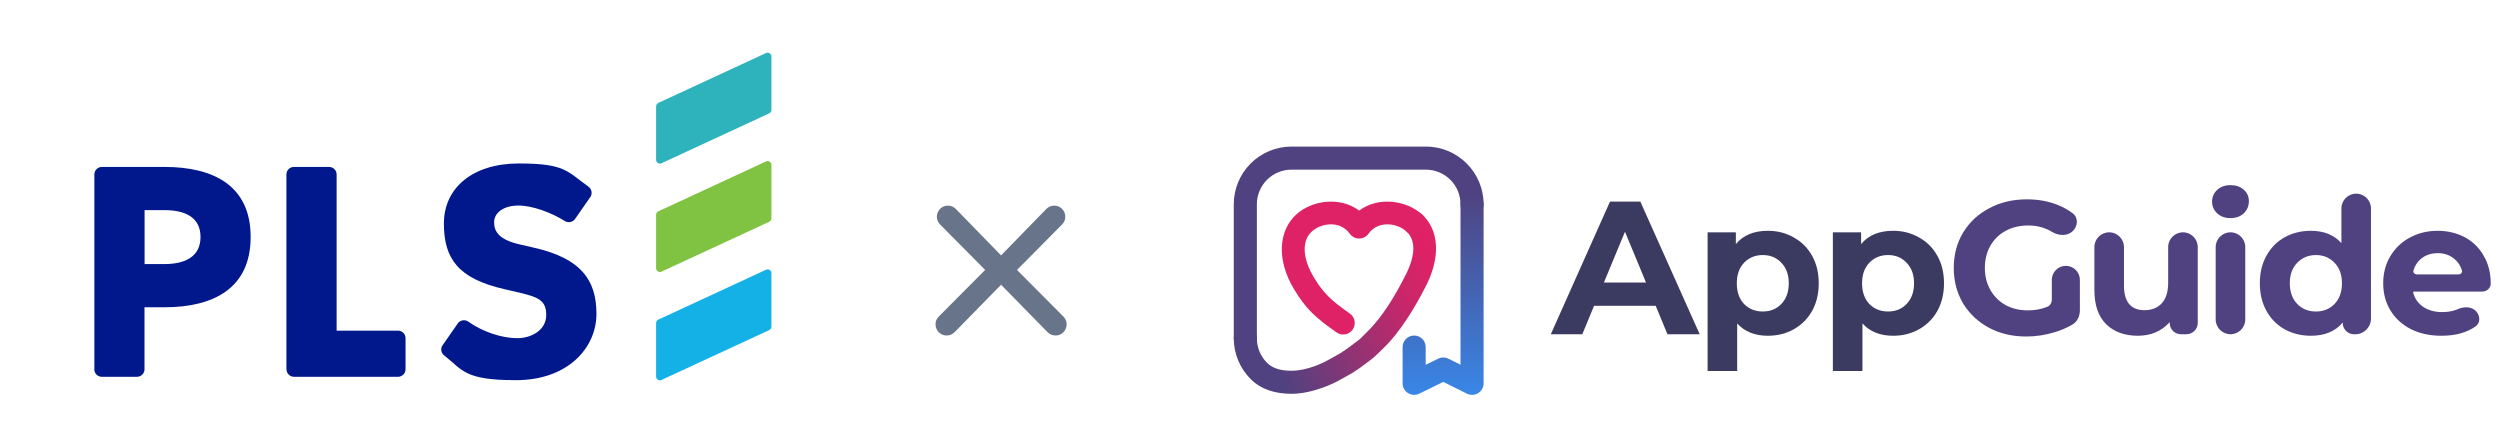
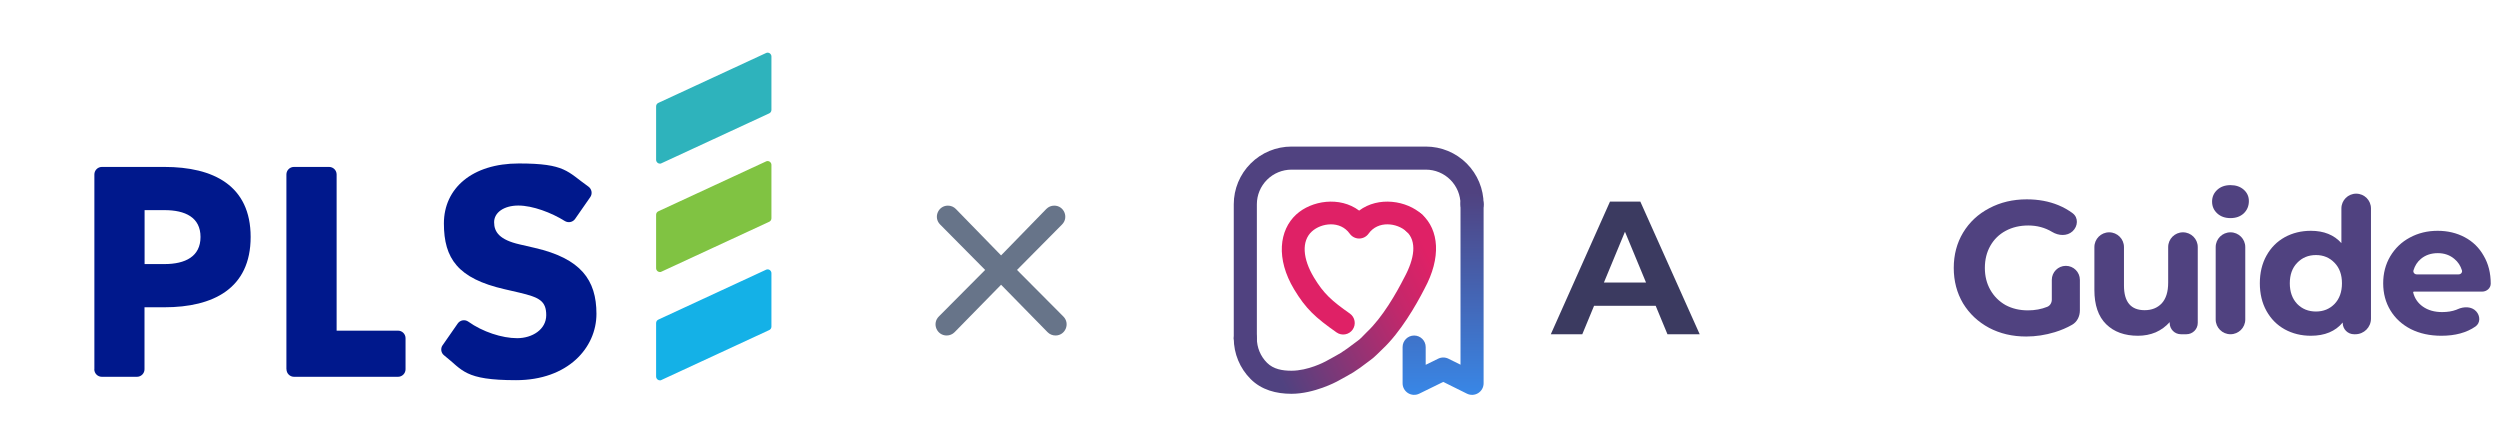
<svg xmlns="http://www.w3.org/2000/svg" width="231" height="40" viewBox="0 0 231 40" fill="none">
  <path d="M13.36 19.416V24.4H15.2C17.12 24.4 18.528 23.704 18.528 21.896C18.528 20.088 17.12 19.416 15.2 19.416H13.36ZM8.72 34.12V16.12C8.72 15.736 9.032 15.424 9.416 15.424H15.192C19.696 15.424 23.16 17.128 23.16 21.896C23.16 26.664 19.696 28.392 15.192 28.392H13.352V34.12C13.352 34.504 13.04 34.816 12.656 34.816H9.408C9.024 34.816 8.712 34.504 8.712 34.12" fill="#00188C" />
  <path d="M26.464 34.12V16.12C26.464 15.736 26.776 15.424 27.16 15.424H30.408C30.792 15.424 31.104 15.736 31.104 16.12V30.552H36.776C37.16 30.552 37.472 30.864 37.472 31.248V34.12C37.472 34.504 37.16 34.816 36.776 34.816H27.168C26.784 34.816 26.472 34.504 26.472 34.12" fill="#00188C" />
  <path d="M40.896 31.904L42.296 29.888C42.52 29.568 42.96 29.496 43.272 29.72C44.592 30.664 46.392 31.248 47.784 31.248C49.176 31.248 50.472 30.448 50.472 29.12C50.472 27.792 49.808 27.472 47.992 27.04L46.608 26.72C42.32 25.736 41.016 23.896 41.016 20.648C41.016 17.4 43.624 15.104 47.944 15.104C52.264 15.104 52.408 15.856 54.368 17.24C54.68 17.464 54.76 17.896 54.544 18.208L53.136 20.232C52.92 20.536 52.512 20.616 52.192 20.424C50.968 19.656 49.224 18.992 47.896 18.992C46.568 18.992 45.656 19.632 45.656 20.536C45.656 21.44 46.16 22.16 48.024 22.584L49.408 22.904C53.672 23.888 55.112 25.864 55.112 29C55.112 32.136 52.472 35.128 47.68 35.128C42.888 35.128 42.776 34.2 41.032 32.832C40.744 32.608 40.688 32.192 40.896 31.896" fill="#00188C" />
  <path d="M71.128 24.952C71.032 24.888 70.92 24.872 70.808 24.912L60.856 29.52C60.72 29.568 60.624 29.704 60.624 29.848V34.792C60.624 34.904 60.68 35.008 60.776 35.08C60.832 35.12 60.904 35.144 60.976 35.144C61.048 35.144 61.056 35.144 61.096 35.12L71.048 30.512C71.184 30.464 71.28 30.328 71.28 30.184V25.24C71.28 25.128 71.224 25.024 71.128 24.952Z" fill="#14B1E7" />
  <path d="M71.128 14.944C71.032 14.88 70.92 14.864 70.808 14.904L60.856 19.512C60.72 19.56 60.624 19.696 60.624 19.84V24.784C60.624 24.896 60.68 25 60.776 25.072C60.832 25.112 60.904 25.136 60.976 25.136C61.048 25.136 61.056 25.136 61.096 25.112L71.048 20.504C71.184 20.456 71.28 20.32 71.28 20.176V15.232C71.28 15.12 71.224 15.016 71.128 14.944Z" fill="#80C342" />
  <path d="M71.128 4.928C71.032 4.864 70.92 4.848 70.808 4.888L60.856 9.496C60.72 9.544 60.624 9.68 60.624 9.824V14.768C60.624 14.88 60.68 14.984 60.776 15.056C60.832 15.096 60.904 15.12 60.976 15.12C61.048 15.12 61.056 15.12 61.096 15.096L71.048 10.488C71.184 10.44 71.28 10.304 71.28 10.16V5.216C71.28 5.104 71.224 5 71.128 4.928Z" fill="#2EB3BC" />
  <g clip-path="url(#clip0_246_4842)">
    <path d="M152.986 28.258L147.291 28.258L146.204 30.884L143.295 30.884L148.763 18.629L151.567 18.629L157.052 30.884L154.073 30.884L152.986 28.258ZM152.093 26.105L150.147 21.413L148.202 26.105L152.093 26.105Z" fill="#3B3A60" />
-     <path d="M163.355 21.325C164.231 21.325 165.025 21.53 165.738 21.938C166.462 22.335 167.029 22.901 167.438 23.636C167.847 24.36 168.051 25.206 168.051 26.175C168.051 27.143 167.847 27.995 167.438 28.731C167.029 29.454 166.462 30.02 165.738 30.429C165.025 30.826 164.231 31.024 163.355 31.024C162.151 31.024 161.205 30.645 160.516 29.886V34.281H157.782L157.782 21.465L160.393 21.465V22.551C161.071 21.734 162.058 21.325 163.355 21.325ZM162.881 28.783C163.582 28.783 164.155 28.55 164.599 28.083C165.055 27.605 165.282 26.968 165.282 26.175C165.282 25.381 165.055 24.751 164.599 24.284C164.155 23.806 163.582 23.566 162.881 23.566C162.18 23.566 161.602 23.806 161.146 24.284C160.702 24.751 160.481 25.381 160.481 26.175C160.481 26.968 160.702 27.605 161.146 28.083C161.602 28.55 162.18 28.783 162.881 28.783Z" fill="#3B3A60" />
-     <path d="M174.929 21.325C175.805 21.325 176.599 21.53 177.312 21.938C178.037 22.335 178.603 22.901 179.012 23.636C179.421 24.36 179.625 25.206 179.625 26.175C179.625 27.143 179.421 27.995 179.012 28.731C178.603 29.454 178.037 30.02 177.312 30.429C176.599 30.826 175.805 31.024 174.929 31.024C173.725 31.024 172.779 30.645 172.09 29.886V34.281L169.356 34.281L169.356 21.465L171.967 21.465V22.551C172.645 21.734 173.632 21.325 174.929 21.325ZM174.456 28.783C175.157 28.783 175.729 28.55 176.173 28.083C176.629 27.605 176.857 26.968 176.857 26.175C176.857 25.381 176.629 24.751 176.173 24.284C175.729 23.806 175.157 23.566 174.456 23.566C173.755 23.566 173.176 23.806 172.721 24.284C172.277 24.751 172.055 25.381 172.055 26.175C172.055 26.968 172.277 27.605 172.721 28.083C173.176 28.55 173.755 28.783 174.456 28.783Z" fill="#3B3A60" />
    <path d="M189.587 25.86C189.587 25.144 190.168 24.564 190.884 24.564C191.6 24.564 192.181 25.144 192.181 25.86L192.181 28.681C192.181 29.22 191.935 29.739 191.467 30.007C190.98 30.286 190.447 30.514 189.868 30.692C188.991 30.96 188.109 31.094 187.221 31.094C185.948 31.094 184.803 30.826 183.787 30.289C182.77 29.741 181.97 28.988 181.386 28.031C180.813 27.062 180.527 25.971 180.527 24.757C180.527 23.543 180.813 22.458 181.386 21.501C181.97 20.532 182.776 19.779 183.804 19.242C184.832 18.694 185.989 18.419 187.274 18.419C188.349 18.419 189.324 18.6 190.201 18.962C190.68 19.16 191.117 19.407 191.512 19.702C192.061 20.112 192.009 20.906 191.506 21.37C190.996 21.841 190.212 21.79 189.619 21.431C188.962 21.034 188.227 20.835 187.414 20.835C186.631 20.835 185.936 20.999 185.329 21.326C184.721 21.652 184.248 22.113 183.909 22.709C183.57 23.304 183.401 23.987 183.401 24.757C183.401 25.516 183.57 26.192 183.909 26.788C184.248 27.383 184.715 27.85 185.311 28.188C185.919 28.515 186.608 28.678 187.379 28.678C188.025 28.678 188.62 28.569 189.164 28.351C189.431 28.244 189.587 27.974 189.587 27.686L189.587 25.86Z" fill="#504280" />
    <path d="M201.706 21.466C202.461 21.466 203.073 22.077 203.073 22.831L203.073 29.838C203.073 30.416 202.604 30.884 202.025 30.884H201.516C200.943 30.884 200.479 30.42 200.479 29.848V29.764C200.117 30.172 199.684 30.488 199.182 30.709C198.68 30.919 198.136 31.024 197.552 31.024C196.314 31.024 195.332 30.668 194.608 29.956C193.884 29.244 193.521 28.188 193.521 26.788L193.521 22.831C193.521 22.077 194.133 21.466 194.888 21.466C195.643 21.466 196.255 22.077 196.255 22.831L196.255 26.385C196.255 27.902 196.892 28.661 198.166 28.661C198.82 28.661 199.346 28.451 199.743 28.031C200.14 27.599 200.339 26.963 200.339 26.122V22.831C200.339 22.077 200.951 21.466 201.706 21.466Z" fill="#504280" />
    <path d="M204.729 22.831C204.729 22.077 205.341 21.466 206.096 21.466C206.851 21.466 207.463 22.077 207.463 22.831L207.463 29.519C207.463 30.273 206.851 30.884 206.096 30.884C205.341 30.884 204.729 30.273 204.729 29.519L204.729 22.831ZM206.096 20.153C205.594 20.153 205.185 20.007 204.869 19.715C204.554 19.423 204.396 19.061 204.396 18.63C204.396 18.198 204.554 17.836 204.869 17.544C205.185 17.252 205.594 17.106 206.096 17.106C206.599 17.106 207.007 17.247 207.323 17.527C207.638 17.807 207.796 18.157 207.796 18.577C207.796 19.032 207.638 19.412 207.323 19.715C207.007 20.007 206.599 20.153 206.096 20.153Z" fill="#504280" />
    <path d="M217.712 17.894C218.466 17.894 219.078 18.506 219.078 19.26L219.078 29.441C219.078 30.238 218.432 30.884 217.634 30.884H217.512C216.935 30.884 216.467 30.417 216.467 29.841V29.799C215.79 30.616 214.808 31.024 213.523 31.024C212.635 31.024 211.829 30.826 211.105 30.429C210.392 30.032 209.831 29.466 209.422 28.731C209.013 27.996 208.809 27.144 208.809 26.175C208.809 25.206 209.013 24.354 209.422 23.619C209.831 22.884 210.392 22.318 211.105 21.921C211.829 21.524 212.635 21.326 213.523 21.326C214.726 21.326 215.667 21.705 216.345 22.463V19.26C216.345 18.506 216.957 17.894 217.712 17.894ZM213.996 28.784C214.685 28.784 215.258 28.55 215.714 28.083C216.169 27.605 216.397 26.969 216.397 26.175C216.397 25.381 216.169 24.751 215.714 24.284C215.258 23.806 214.685 23.567 213.996 23.567C213.295 23.567 212.717 23.806 212.261 24.284C211.806 24.751 211.578 25.381 211.578 26.175C211.578 26.969 211.806 27.605 212.261 28.083C212.717 28.55 213.295 28.784 213.996 28.784Z" fill="#504280" />
    <path d="M230.144 26.21C230.144 26.626 229.769 26.945 229.353 26.945L223.047 26.945C223.001 26.945 222.967 26.987 222.979 27.032C223.117 27.574 223.414 28.007 223.87 28.328C224.349 28.667 224.944 28.836 225.657 28.836C226.148 28.836 226.58 28.766 226.954 28.626C226.999 28.608 227.043 28.59 227.087 28.57C227.658 28.312 228.373 28.304 228.798 28.765C229.184 29.184 229.201 29.843 228.733 30.169C227.914 30.739 226.865 31.024 225.587 31.024C224.524 31.024 223.583 30.82 222.765 30.412C221.948 29.991 221.317 29.414 220.873 28.678C220.429 27.943 220.207 27.109 220.207 26.175C220.207 25.253 220.423 24.424 220.855 23.689C221.299 22.942 221.901 22.364 222.66 21.956C223.431 21.536 224.29 21.326 225.236 21.326C226.159 21.326 226.995 21.524 227.743 21.921C228.49 22.318 229.075 22.89 229.495 23.637C229.927 24.372 230.144 25.23 230.144 26.21ZM225.254 23.391C224.635 23.391 224.115 23.567 223.694 23.917C223.364 24.192 223.135 24.546 223.006 24.979C222.949 25.172 223.105 25.352 223.306 25.352L227.183 25.352C227.385 25.352 227.541 25.171 227.482 24.978C227.353 24.555 227.125 24.207 226.796 23.934C226.376 23.572 225.862 23.391 225.254 23.391Z" fill="#504280" />
    <path fill-rule="evenodd" clip-rule="evenodd" d="M116.134 31.259C116.134 27.645 116.134 22.488 116.134 18.873C116.134 18.025 116.472 17.212 117.072 16.612C117.672 16.012 118.487 15.675 119.336 15.675C122.958 15.675 128.128 15.675 131.75 15.675C132.599 15.675 133.413 16.012 134.013 16.612C134.614 17.212 134.951 18.025 134.951 18.873C134.951 19.462 135.429 19.939 136.018 19.939C136.607 19.939 137.086 19.462 137.086 18.873C137.086 17.459 136.523 16.104 135.523 15.104C134.522 14.104 133.165 13.543 131.75 13.543C128.128 13.543 122.958 13.543 119.336 13.543C117.921 13.543 116.563 14.104 115.563 15.104C114.562 16.104 114 17.459 114 18.873C114 22.488 114 27.645 114 31.259C114 31.848 114.478 32.325 115.067 32.325C115.656 32.325 116.134 31.848 116.134 31.259Z" fill="#504280" />
    <path fill-rule="evenodd" clip-rule="evenodd" d="M134.951 18.87V33.698L133.836 33.145C133.538 32.997 133.189 32.996 132.89 33.142L131.734 33.709L131.734 32.069C131.734 31.48 131.256 31.003 130.667 31.003C130.078 31.003 129.6 31.48 129.6 32.069V35.419C129.6 35.787 129.79 36.129 130.103 36.324C130.415 36.518 130.806 36.538 131.137 36.376L133.357 35.288L135.543 36.373C135.874 36.538 136.266 36.52 136.58 36.325C136.894 36.131 137.085 35.788 137.085 35.419V18.87C137.085 18.282 136.607 17.804 136.018 17.804C135.429 17.804 134.951 18.282 134.951 18.87Z" fill="url(#paint0_linear_246_4842)" />
    <path fill-rule="evenodd" clip-rule="evenodd" d="M129.957 21.385C130.936 22.283 130.72 23.878 129.741 25.674C129.736 25.683 129.732 25.691 129.727 25.7C129.018 27.093 127.757 29.311 126.295 30.687C126.046 30.922 125.712 31.317 125.452 31.489C125.434 31.501 125.416 31.514 125.398 31.528C123.826 32.721 123.887 32.615 122.481 33.396C122.385 33.447 120.863 34.255 119.336 34.255C118.492 34.255 117.668 34.117 117.072 33.521C116.471 32.921 116.134 32.108 116.134 31.26C116.134 30.671 115.656 30.194 115.067 30.194C114.478 30.194 114 30.671 114 31.26C114 32.673 114.562 34.029 115.563 35.029C116.568 36.032 117.915 36.387 119.336 36.387C121.42 36.387 123.503 35.267 123.503 35.267C123.506 35.265 123.51 35.264 123.513 35.262C125.042 34.413 124.979 34.523 126.669 33.24C127.003 33.007 127.443 32.536 127.759 32.239C129.393 30.7 130.828 28.24 131.623 26.679C133.184 23.807 132.967 21.251 131.4 19.814C130.966 19.416 130.291 19.445 129.892 19.879C129.494 20.312 129.523 20.987 129.957 21.385Z" fill="url(#paint1_linear_246_4842)" />
    <path fill-rule="evenodd" clip-rule="evenodd" d="M124.725 28.971C123.072 27.811 122.315 27.148 121.407 25.639C120.363 23.903 120.244 22.279 121.214 21.39C122.089 20.588 123.841 20.361 124.715 21.591C124.915 21.872 125.239 22.04 125.585 22.04C125.931 22.04 126.255 21.872 126.455 21.591C127.329 20.361 129.081 20.588 129.956 21.39C130.389 21.788 131.065 21.759 131.463 21.326C131.862 20.892 131.833 20.217 131.399 19.819C129.982 18.52 127.367 18.12 125.585 19.459C123.803 18.12 121.188 18.52 119.771 19.819C118.193 21.267 117.878 23.913 119.578 26.738C120.656 28.529 121.535 29.338 123.498 30.716C123.98 31.054 124.646 30.938 124.984 30.456C125.323 29.975 125.207 29.309 124.725 28.971Z" fill="#DF2166" />
  </g>
  <path d="M87.59 19C87.865 19 88.129 19.111 88.321 19.309L92.5 23.599L96.679 19.309C96.871 19.111 97.135 19 97.41 19C98.318 19 98.774 20.095 98.136 20.74L93.972 24.942L98.255 29.247C98.901 29.895 98.441 31 97.527 31C97.25 31 96.986 30.889 96.792 30.691L92.5 26.31L88.208 30.691C88.014 30.889 87.75 31 87.473 31C86.559 31 86.099 29.895 86.745 29.247L91.028 24.942L86.864 20.74C86.226 20.095 86.682 19 87.59 19Z" fill="#677489" />
  <defs>
    <linearGradient id="paint0_linear_246_4842" x1="133.343" y1="36.789" x2="133.343" y2="17.804" gradientUnits="userSpaceOnUse">
      <stop stop-color="#3888E8" />
      <stop offset="0" stop-color="#3888E8" />
      <stop offset="1" stop-color="#504280" />
    </linearGradient>
    <linearGradient id="paint1_linear_246_4842" x1="131.15" y1="21.869" x2="115.607" y2="29.801" gradientUnits="userSpaceOnUse">
      <stop stop-color="#DF2166" />
      <stop offset="0.24" stop-color="#C6276A" />
      <stop offset="0.58" stop-color="#923374" />
      <stop offset="1" stop-color="#504280" />
    </linearGradient>
    <clipPath id="clip0_246_4842">
      <rect width="116.143" height="22.942" fill="white" transform="translate(114 13.543)" />
    </clipPath>
  </defs>
</svg>